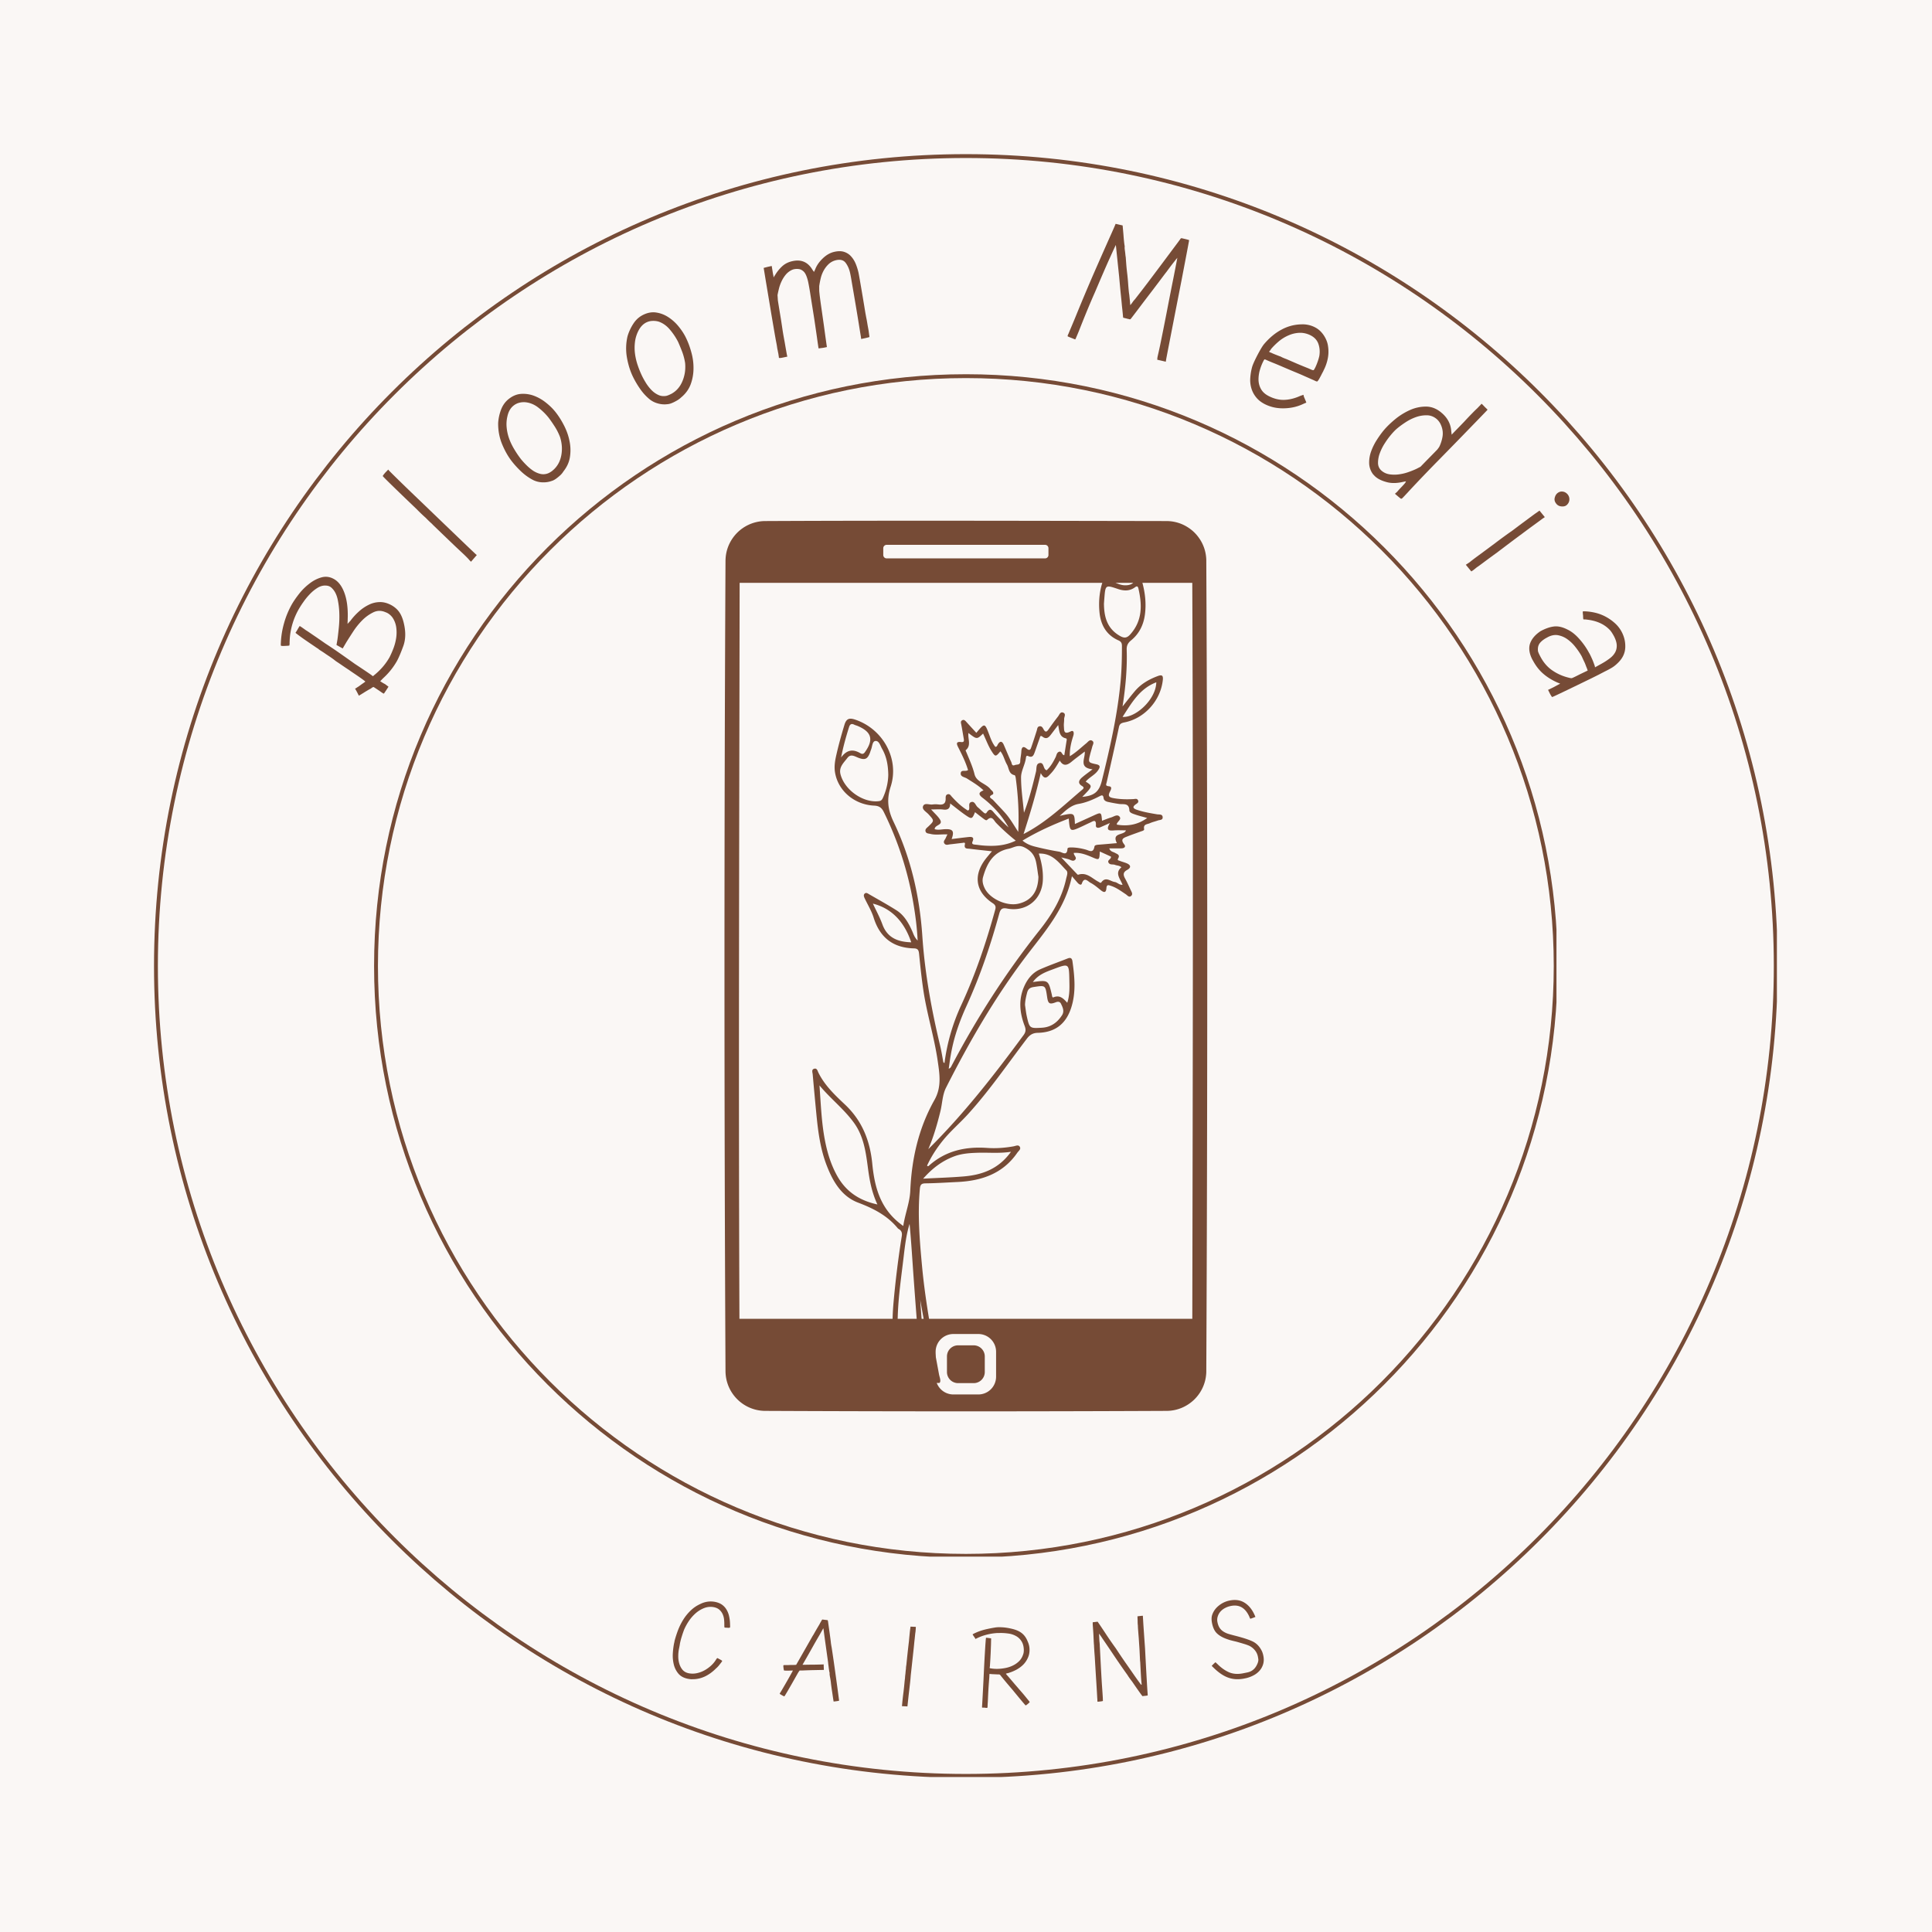
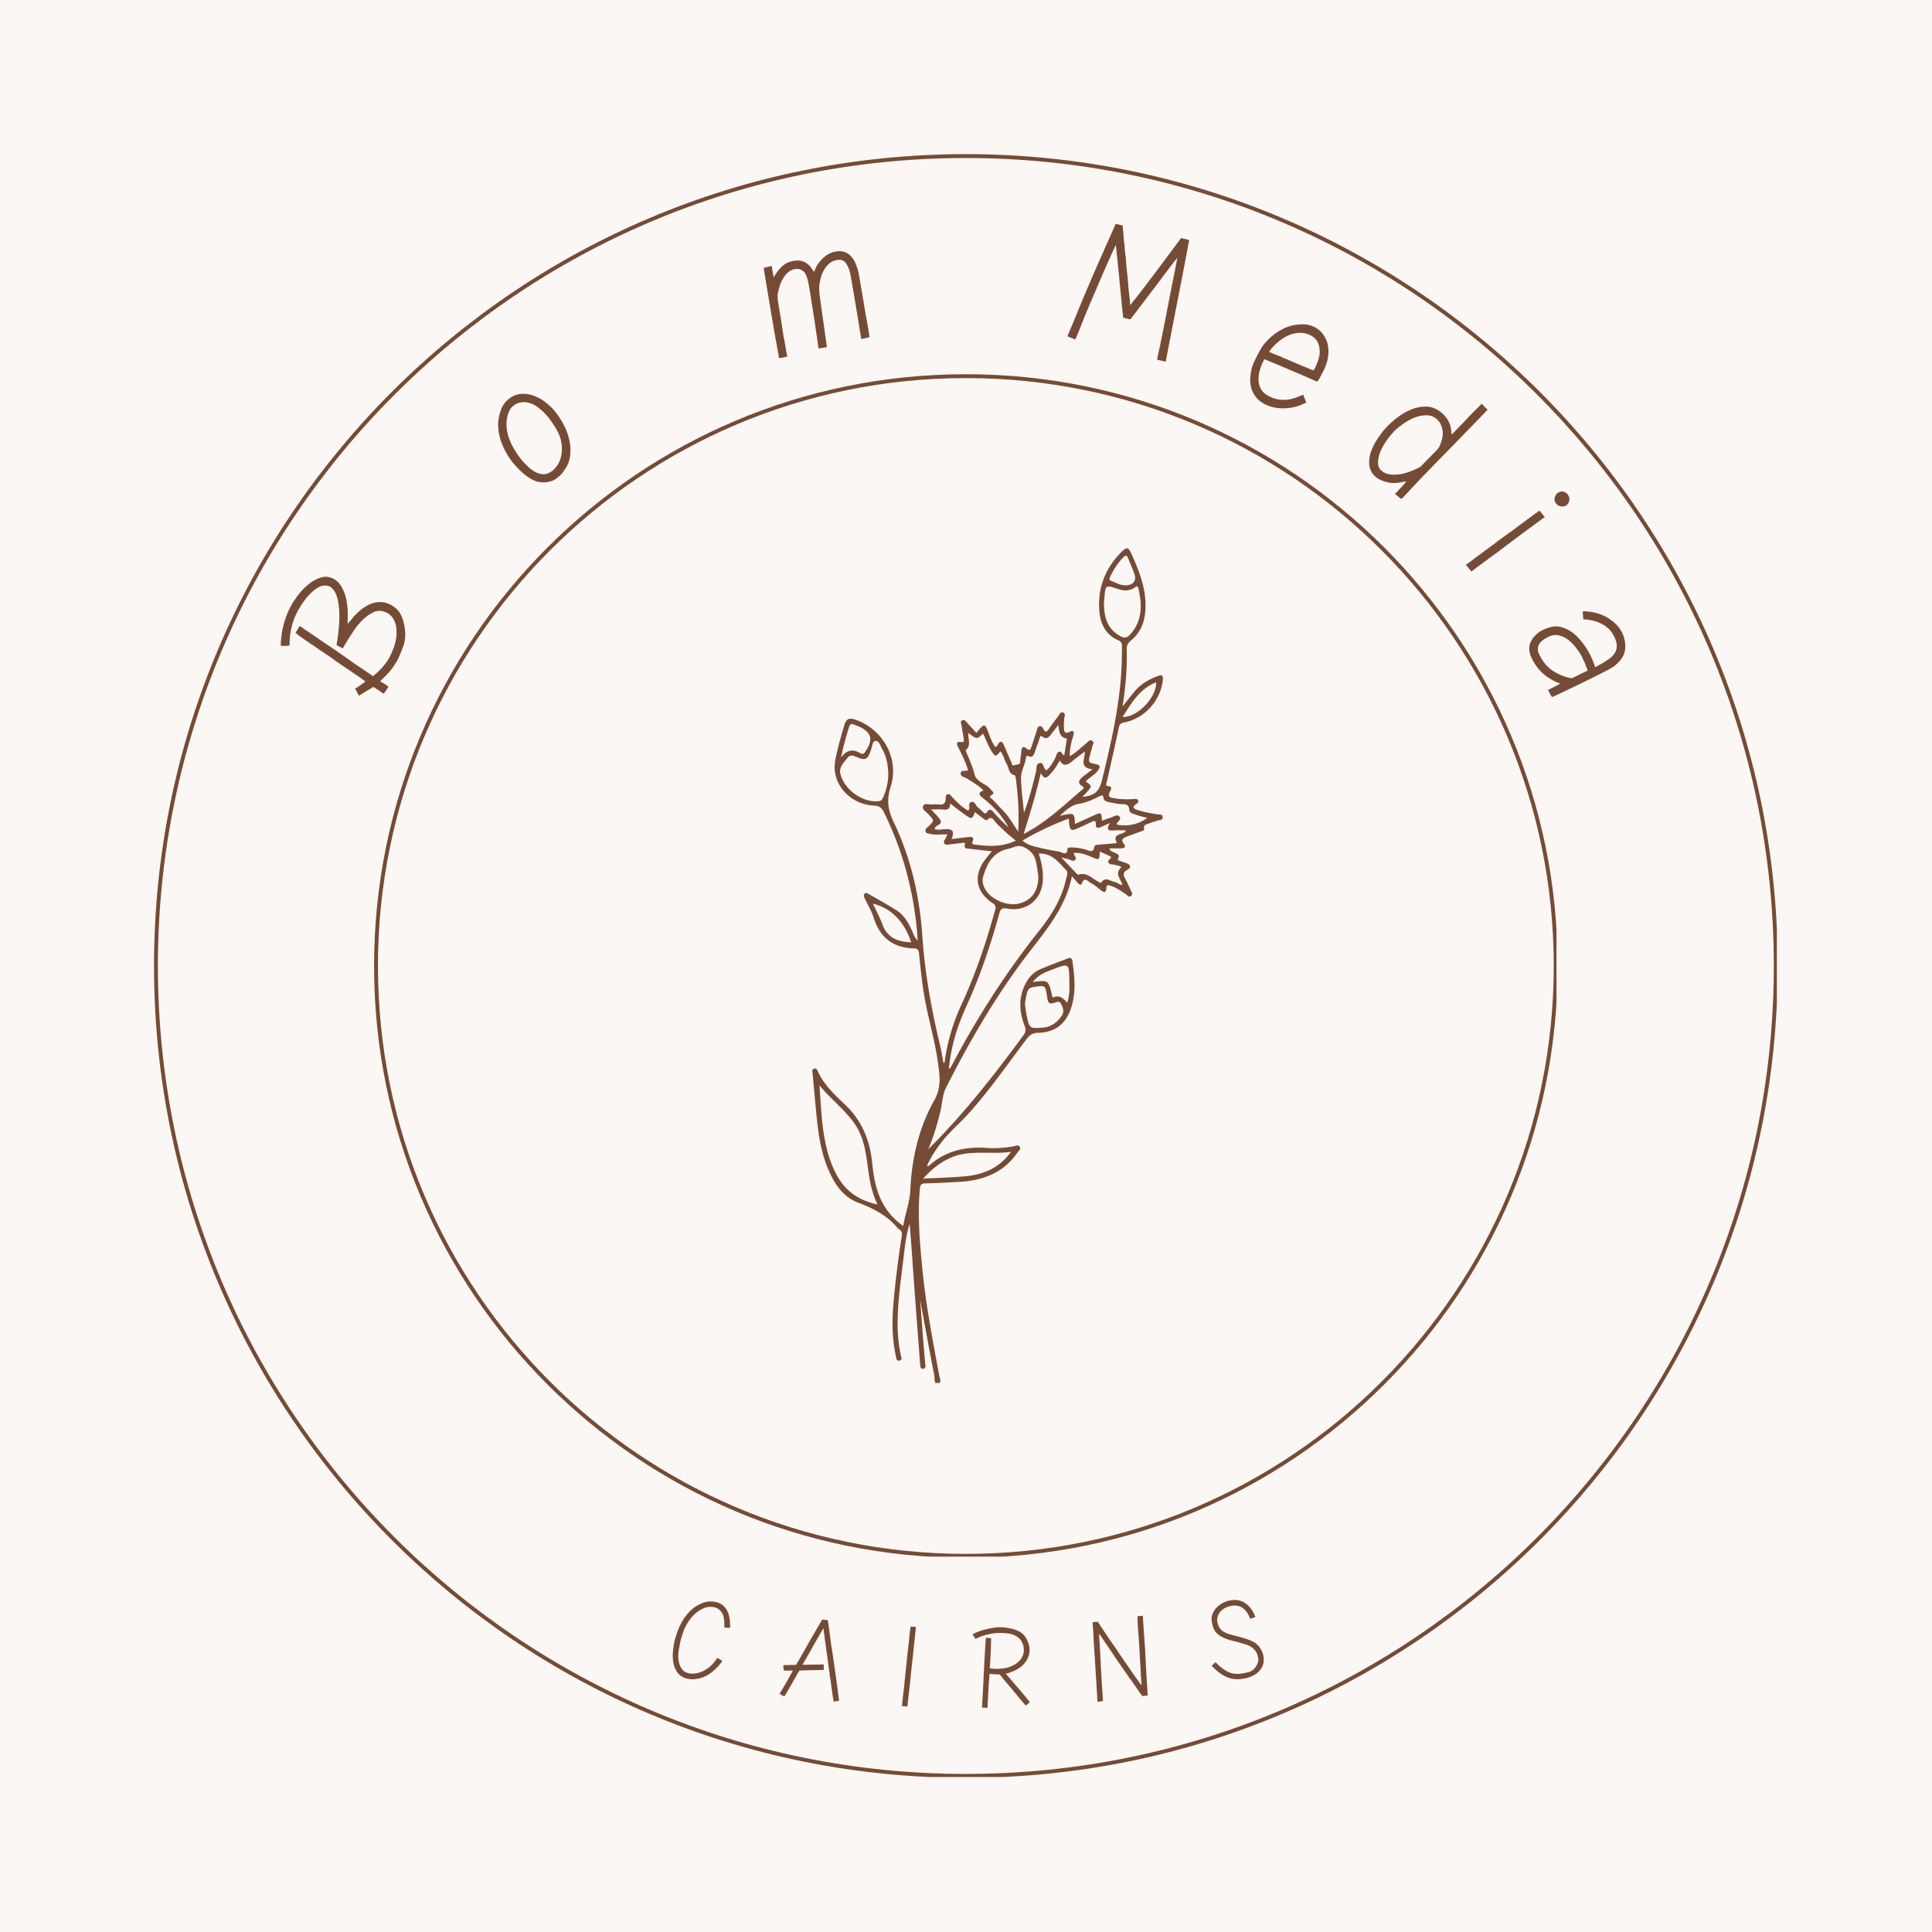
<svg xmlns="http://www.w3.org/2000/svg" data-bbox="-37.5 -37.5 450 450" height="500" viewBox="0 0 375 375" width="500" data-type="ugc">
  <g>
    <defs>
      <clipPath id="8590cd0b-3a27-4837-b520-983dc1f8e121">
        <path d="M29.895 29.918h315v315h-315Zm0 0" />
      </clipPath>
      <clipPath id="bb0660ae-8587-453b-aebc-097ef0d78381">
        <path d="M187.473 29.918c-87.028 0-157.578 70.55-157.578 157.578 0 87.027 70.55 157.574 157.578 157.574 87.023 0 157.574-70.547 157.574-157.574S274.497 29.918 187.473 29.918m0 0" />
      </clipPath>
      <clipPath id="d387b8c4-03fd-4927-adc4-a63164d9c07b">
        <path d="M72.61 72.637h229.5v229.5H72.61Zm0 0" />
      </clipPath>
      <clipPath id="44f2ea71-6975-4622-a2ac-cabee1e84529">
        <path d="M187.473 72.637c-63.438 0-114.864 51.422-114.864 114.86 0 63.437 51.426 114.862 114.864 114.862 63.437 0 114.859-51.425 114.859-114.863 0-63.437-51.422-114.86-114.86-114.86m0 0" />
      </clipPath>
      <clipPath id="34b11ad2-fc8f-44ac-bf7e-f0e659eaa63d">
        <path d="M157.664 106.426h68.059v162h-68.059Zm0 0" />
      </clipPath>
      <clipPath id="f7ec2c83-517f-4869-90bc-54c778a8223a">
-         <path d="M140.555 101.012h93.75V274h-93.75Zm0 0" />
-       </clipPath>
+         </clipPath>
    </defs>
    <path fill="#ffffff" d="M412.5-37.5v450h-450v-450z" />
    <path fill="#faf7f5" d="M412.5-37.5v450h-450v-450z" />
    <g clip-path="url(#8590cd0b-3a27-4837-b520-983dc1f8e121)">
      <g clip-path="url(#bb0660ae-8587-453b-aebc-097ef0d78381)">
        <path stroke-width="1.5" stroke="#764b36" d="M187.473 29.918c-87.027 0-157.578 70.551-157.578 157.578 0 87.028 70.55 157.575 157.578 157.575 87.023 0 157.574-70.547 157.574-157.575S274.497 29.918 187.473 29.918Zm0 0" fill="none" />
      </g>
    </g>
    <g clip-path="url(#d387b8c4-03fd-4927-adc4-a63164d9c07b)">
      <g clip-path="url(#44f2ea71-6975-4622-a2ac-cabee1e84529)">
        <path stroke-width="1.5" stroke="#764b36" d="M187.472 72.636c-63.437 0-114.863 51.422-114.863 114.86 0 63.437 51.426 114.863 114.863 114.863 63.438 0 114.86-51.426 114.86-114.863 0-63.438-51.422-114.86-114.86-114.86Zm0 0" fill="none" />
      </g>
    </g>
    <g clip-path="url(#34b11ad2-fc8f-44ac-bf7e-f0e659eaa63d)">
      <path d="M215.113 155.664c.696.149 1.395.281 2.098.383.851.125 1.941-.262 2 1.254.02.48.726.652 1.191.816.73.254 1.485.43 2.266.649-1.79 1.297-3.734 1.66-5.856 1.297-.003-.012-.062-.098-.039-.16.168-.485.965-.88.52-1.403-.441-.52-1.09.008-1.625.164-.598.176-1.172.426-1.766.645-.14-1.704-.14-1.704-1.718-.98-1.168.534-2.336 1.062-3.543 1.608-.09-2.218-.09-2.218-2.953-1.578 1.171-1.043 2.144-2.058 3.699-2.328 1.394-.242 2.726-.808 3.996-1.46.441-.227.742-.36.824.34.055.472.484.667.906.753m1.676 7.988c-1.152.098-2.25.2-3.351.286-.387.03-.954.046-1.004.37-.227 1.407-1.055.758-1.735.583-.894-.235-1.797-.399-2.722-.403-.297 0-.762-.008-.778.262-.086 1.508-1.039.648-1.586.563a58 58 0 0 1-4.668-.973c-.832-.207-1.664-.504-2.476-1.18 2.914-1.758 5.89-3.09 8.976-4.277.223 2.605.223 2.605 2.61 1.508.496-.23.98-.477 1.476-.696.567-.242 1.274-.855 1.18.532-.031.484.457.52.86.347.527-.226 1.05-.465 1.87-.828-.82 1.36-.265 1.524.72 1.441.784-.066 1.577-.015 2.378-.015-.289 1.023-2.836.351-1.75 2.48m-1.156 2.61c.105.527-.77.648-.461 1.187.277.485.84.254 1.254.422.383.156.836.098 1.242.461-1.344 1.148-.238 2.207.219 3.402-.637.063-1.004-.46-1.5-.535-.875-.129-1.778-1.14-2.633.086-.121.18-.367-.043-.547-.137-1.242-.644-2.27-1.921-3.941-1.363-.082.028-.258-.18-.371-.297-.918-.968-1.836-1.933-2.907-3.066.606.152 1.004.242 1.399.351.43.122.894.516 1.289.114.441-.45-.262-.797-.258-1.332 1.219-.106 2.328.304 3.414.765 1.566.672 1.555.696 1.64-1.043.739.336 1.45.66 2.16.985m-8.684 4.261c-.816 3.829-2.82 7.079-5.203 10.075-6.574 8.265-12.223 17.117-17.137 26.453-.074.144-.175.273-.46.387.12-.82.218-1.641.359-2.454a38 38 0 0 1 .504-2.46c.62-2.532 1.535-4.962 2.613-7.325 2.629-5.77 4.656-11.754 6.328-17.86.246-.898.567-1.175 1.527-.991 3.73.707 6.77-1.743 6.938-5.52.078-1.734-.223-3.422-.793-5.148 2.637-.118 3.895 1.765 5.355 3.265.38.395.083 1.051-.03 1.578m-15.808 1.91c-.344-.69-.543-1.445-.332-2.19.742-2.645 1.972-4.903 4.964-5.5.989-.2 1.793-.9 3.059-.263 1.39.696 2.031 1.618 2.297 2.985.18.902.285 1.816.426 2.722-.07 2.86-1.344 4.618-3.852 5.215-2.305.551-5.55-.914-6.562-2.968m-.286-8.316c-.542-.039-1.082-.129-1.625-.18-.39-.039-.664-.125-.453-.617.38-.886-.203-.914-.812-.851-1.04.11-2.074.246-3.254.39.566-1.558.234-1.988-1.328-1.914-.656.032-1.313.203-1.965-.007.008-.864 1.687-.75 1.047-1.836-.387-.657-1.012-1.176-1.735-1.989.961 0 1.665-.07 2.344.02.89.117 1.36-.184 1.352-1.184 1.054.801 1.984 1.574 2.976 2.258 1.211.836 1.297.785 1.848-.566.531.414 1.047.82 1.57 1.214.235.168.582.48.778.293.992-.945 1.293.114 1.75.575a42 42 0 0 0 3.812 3.445c-2.144 1.027-4.207 1.102-6.305.95m4.223-6.355c-.754-.84-1.55-1.649-2.312-2.48-.282-.31-1.149-.567-.114-1.067.223-.106.168-.45-.035-.66-.113-.125-.254-.227-.355-.36-.883-1.144-2.719-1.36-3.106-2.918-.363-1.476-.992-2.824-1.558-4.21-.063-.153-.203-.419-.16-.45 1.164-.937.367-2.215.542-3.344 1.633 1.262 1.633 1.262 2.836.11.563 1.16.98 2.367 1.664 3.437.704 1.094.793 1.106 1.7.004.617.766.789 1.735 1.257 2.543.43.738.325 1.863 1.5 2.094.106.023.192.36.22.555.448 3.355.671 6.718.484 10.449-.934-1.442-1.625-2.664-2.563-3.703m4.067-10.746c.02-.211.136-.407.421-.27.891.43 1.09-.234 1.309-.84.313-.867.605-1.738.922-2.605.086-.238.098-.668.555-.313.828.64 1.289.051 1.738-.543.394-.52.789-1.035 1.305-1.715.238 1.192.203 2.293 1.484 2.579.254.058.168.34.133.539-.14.906-.285 1.812-.43 2.734-.504-.004-.45-.894-1.047-.652-.445.175-.457.672-.637 1.035-.464.937-.972 1.84-1.75 2.55-.113-.066-.191-.097-.25-.152-.418-.406-.32-1.453-1.156-1.242-.699.176-.512 1.07-.652 1.645-.649 2.68-1.313 5.355-2.336 7.984-.211-2.285-.563-4.57-.566-6.86 0-1.296.82-2.527.957-3.874m8.851.832c.797-.66 1.64-1.266 2.555-1.973.129 1.352-1.258 3.133 1.515 3.445-.832.637-1.464 1.082-2.05 1.586-.575.5-.887 1.094-.043 1.621.394.243.488.414.113.73-3.57 3.005-6.914 6.31-11.414 8.63 1.285-4.004 2.41-7.742 3.344-11.836.785 1.523 1.351.707 1.93.105.702-.73 1.21-1.601 1.757-2.531.68 1.176 1.453.914 2.293.223m-9.039 47.222c.016-.816.2-1.593.398-2.367.172-.656.473-1 1.258-1.121 2.309-.348 2.297-.41 2.64 1.973.185 1.27.481 1.453 1.696.976.434-.168.79-.101.973.27.351.707.719 1.465.215 2.254-.91 1.414-2.149 2.32-3.895 2.425-2.363.141-2.414.125-2.933-2.18-.164-.734-.239-1.488-.352-2.23m5.516-6.965c3.02-1.132 3.027-1.136 3.09 2.176.027 1.414.09 2.836-.407 4.356-.738-.832-1.465-1.57-2.668-1.059-.273.117-.281-.324-.336-.547-.668-2.816-.675-2.824-3.672-2.418 1.079-1.48 2.551-1.968 3.993-2.508m-19.301 36.356c1.512-.57 3.105-.668 4.691-.715 2.04-.059 4.082.16 6.371-.187-2.414 3.363-5.62 4.484-9.191 4.785-2.5.21-5.008.281-7.86.433 1.817-2.058 3.712-3.453 5.989-4.316m-22.668 3.785c-1.219-2.176-1.93-4.527-2.395-6.965-.668-3.492-.785-7.035-1.047-10.605 2.114 2.558 4.758 4.582 6.7 7.27 1.898 2.624 2.3 5.706 2.707 8.777.308 2.37.734 4.703 1.836 7.058-3.516-.754-6.11-2.508-7.801-5.535m8.766-48.836c-.493-1.355-1.196-2.633-1.84-4.02 3.586.91 6.078 3.454 7.441 7.512-2.562-.082-4.633-.828-5.601-3.492m.14-24.637c-.16.352-.297.657-.765.72-3.028.417-6.684-2.106-7.497-5.177-.375-1.418.618-2.257 1.329-3.199.656-.87 1.425-.3 2.152-.027 1.246.48 1.75.262 2.223-.965.074-.195.125-.402.207-.594.257-.605.242-1.633.847-1.707.719-.086.961.914 1.297 1.5.832 1.446 1.176 3.035 1.211 5.051-.016 1.297-.316 2.887-1.004 4.398m-6.605-13.66c.187-.582.5-.715 1.027-.441.184.094.395.137.59.215 2.789 1.172 3.203 2.675 1.437 5.133-.265.37-.554.359-.859.18-1.336-.778-2.55-.782-3.746.823.45-2.246.976-4.082 1.55-5.91m52.574-17.68c-2.606-1.488-3.074-3.898-3.102-6.261.04-.555.059-.805.078-1.055.211-2.613.211-2.61 2.672-1.785 1.075.363 2.13.422 3.133-.242.285-.188.645-.563.809.144.734 3.188.789 6.239-1.574 8.887-.625.707-1.145.809-2.016.313m-1.863-11.55c.648-1.363 1.453-2.613 2.52-3.703.484-.496.714-.39.944.199.375.969.82 1.91 1.168 2.887.524 1.476-.171 2.359-1.78 2.336-.997-.012-1.837-.524-2.72-.875-.445-.176-.277-.536-.132-.844m8.922 20.547c-.063 3.351-4.043 6.925-6.547 6.718 1.75-2.687 3.297-5.48 6.547-6.718m-7.258 8.715c.144-.672.484-.813 1.093-.934 3.915-.777 7.004-4.254 7.43-8.215.102-.941-.203-1.066-1.008-.766-1.675.63-3.195 1.493-4.37 2.864-.782.914-1.509 1.87-2.438 3.027.597-3.84.922-7.422.804-11.027-.023-.801.235-1.297.848-1.797 1.563-1.274 2.414-2.98 2.684-4.973.574-4.312-.942-8.172-2.68-11.969-.543-1.183-.871-1.21-1.832-.25-3.266 3.243-4.738 7.18-4.297 11.75.23 2.422 1.328 4.415 3.695 5.446.508.226.66.539.66 1.062.004 2.27-.046 4.535-.25 6.793-.597 6.578-2.07 12.989-3.648 19.383-.527 2.137-1.48 2.93-3.8 3.129 2.042-2.082 2.042-2.082.663-2.961.703-.848 1.782-1.273 2.403-2.191.36-.532.558-.985-.332-1.172-1.594-.34-1.598-.352-1.207-1.926.12-.488.285-.965.402-1.453.09-.387.453-.856.035-1.16-.496-.364-.832.172-1.168.449-1.023.836-1.972 1.77-3.215 2.527-.035-1.488.282-2.742.68-3.98.148-.461.133-1.172-.52-.836-1.39.715-1.253-.235-1.312-1.016-.035-.457.063-.918.05-1.375-.01-.426.415-.992-.163-1.246s-.75.383-1.012.723a50 50 0 0 0-1.79 2.433c-.347.504-.628.809-1.034.059-.153-.285-.332-.625-.742-.578-.493.058-.47.512-.582.86-.332 1.038-.66 2.077-1.02 3.105-.148.433-.273.922-.926.375-.73-.61-1.008-.22-1.043.593-.027.625-.195 1.247-.207 1.868-.011.789-.633.562-1.039.73-.633.258-.586-.324-.71-.594-.509-1.101-.962-2.23-1.45-3.343-.316-.711-.695-.797-1.144-.09-.122.187-.149.484-.497.492-.554-.695-.867-1.516-1.171-2.336-.887-2.336-.875-2.34-2.512-.387-.653-.715-1.305-1.422-1.95-2.133-.234-.261-.48-.52-.847-.273-.3.195-.188.496-.129.793.176.906.32 1.816.477 2.727.07.41.113.75-.52.675-1.098-.132-.828.473-.527 1.067.722 1.418 1.425 2.844 1.883 4.363-.434.379-1.305-.14-1.415.574-.113.754.754.781 1.208 1.074 1.09.7 2.214 1.34 3.214 2.301-1.082.418-.933.867-.175 1.45 2.054 1.574 3.765 3.46 5.03 5.738-.94-.832-1.804-1.739-2.652-2.656-.476-.516-.886-1.31-1.593-.227-.207.32-.446.117-.63-.04-.382-.327-.734-.687-1.12-1.007-.422-.355-.57-1.238-1.285-.976-.602.218-.204.98-.395 1.468-.02.059-.11.094-.21.172-1.188-.71-2.185-1.66-3.118-2.683-.219-.243-.39-.598-.805-.48-.43.12-.402.546-.398.839.023 1.039-.543 1.242-1.418 1.137a4.6 4.6 0 0 0-1.133.004c-.629.085-1.535-.38-1.824.308-.278.672.597 1.098 1.031 1.574 1.156 1.274 1.172 1.262-.016 2.391-.273.262-.644.484-.55.918.105.469.586.43.925.516 1.047.27 2.133.046 3.329.101-.153.324-.247.504-.32.688-.153.363-.595.699-.227 1.129.293.335.71.148 1.074.109.793-.082 1.582-.191 2.375-.274.207-.023.598-.171.492.27-.226.95.484.809.973.871 1.379.18 2.761.316 4.273.484-.492.594-.875 1.032-1.23 1.493-2.446 3.183-1.961 6.382 1.39 8.586.75.492.563.953.39 1.57-1.722 6.226-3.788 12.332-6.507 18.207a38.4 38.4 0 0 0-3.254 11.258c-.152-.117-.207-.137-.215-.168-.199-1.028-.355-2.063-.597-3.078-1.696-7.067-3-14.18-3.489-21.45-.52-7.671-2.218-15.117-5.55-22.07-1.133-2.355-1.418-4.328-.59-6.902 1.742-5.418-1.528-11.18-6.844-12.985-1.129-.382-1.746-.28-2.133.993-.617 2.046-1.191 4.101-1.648 6.187-.211.98-.348 1.98-.188 3 .559 3.559 3.7 6.309 7.598 6.496.98.047 1.46.39 1.879 1.246a64.3 64.3 0 0 1 5.746 17.758c.387 2.29.695 4.598.824 7.184-.656-.649-.804-1.262-1.05-1.817-.712-1.59-1.56-3.105-3.07-4.058-1.735-1.098-3.54-2.09-5.317-3.118-.246-.144-.532-.367-.809-.148-.32.254-.191.61-.047.922.59 1.254 1.336 2.453 1.746 3.762 1.211 3.894 3.793 5.882 7.844 5.98.793.02.914.414.984 1.098.243 2.422.493 4.844.86 7.246.699 4.558 2.105 8.98 2.758 13.547.367 2.55.78 5.02-.645 7.547-3.059 5.425-4.414 11.367-4.684 17.578-.097 2.297-1.003 4.453-1.363 6.867-.914-.66-1.594-1.262-2.219-1.941-2.644-2.883-3.433-6.47-3.8-10.184-.442-4.461-1.98-8.336-5.325-11.477-1.945-1.828-3.91-3.699-5.128-6.164-.172-.351-.27-.925-.829-.754-.558.168-.312.707-.277 1.09a872 872 0 0 0 .719 7.77c.328 3.387.773 6.758 2.015 9.953 1.2 3.098 2.895 5.973 6.094 7.18 2.98 1.129 5.649 2.496 7.684 4.968.05.063.129.11.199.153.543.312.676.754.578 1.375a187 187 0 0 0-1.597 12.86c-.313 3.48-.313 6.956.445 10.394.082.363.078 1 .644.918.735-.11.383-.73.301-1.122-.543-2.52-.66-5.058-.57-7.632.129-3.825.695-7.602 1.14-11.391.254-2.152.504-4.316 1.153-6.41.328 3.516.535 7.023.789 10.527.402 5.567.84 11.13 1.258 16.696.03.418.015.96.601.898.625-.066.395-.648.371-1.023-.093-1.38-.238-2.758-.347-4.137-.211-2.746-.41-5.488-.614-8.235.88 4.918 1.793 9.817 2.739 14.707.113.586-.141 1.707.707 1.57.808-.128.328-1.155.215-1.753-1.278-6.93-2.622-13.844-3.286-20.867-.472-5.059-.906-10.118-.437-15.203.078-.817.328-1.036 1.125-1.043 2.055-.028 4.11-.164 6.16-.262 4.695-.219 8.82-1.606 11.629-5.684.246-.36.789-.695.457-1.187-.27-.399-.773-.13-1.172-.055-1.703.305-3.414.434-5.14.313-4.176-.293-8.012.53-11.239 3.39-.105.094-.234.27-.426.043.809-1.75 1.848-3.36 3.063-4.863 1.484-1.836 3.285-3.36 4.867-5.102 4.184-4.605 7.695-9.742 11.453-14.683.555-.735 1.16-1.106 2.098-1.125 3.336-.07 5.48-1.7 6.504-4.895.949-2.96.66-5.969.238-8.972-.082-.602-.348-.801-.937-.567-1.793.711-3.618 1.344-5.375 2.125-1.387.617-2.332 1.742-2.977 3.125-1.219 2.61-.988 5.227 0 7.82.266.696.262 1.172-.203 1.805-5.758 7.828-11.738 15.473-18.492 22.137.953-2.18 1.726-4.77 2.363-7.406.367-1.504.371-3.121 1.074-4.512 4.477-8.844 9.426-17.41 15.406-25.34 3.63-4.805 7.739-9.312 9.036-15.723.476.551.789.926 1.113 1.29.234.265.676.554.808.148.477-1.414 1.18-.426 1.684-.164.7.363 1.316.894 1.934 1.394.593.489 1.082.664 1.152-.336.059-.793.43-.605.914-.449 1.059.348 1.926 1.012 2.836 1.61.324.21.645.718 1.07.316.371-.344.051-.785-.12-1.156-.337-.723-.657-1.457-1.044-2.153-.398-.714-.496-1.25.38-1.722.812-.438.718-.957-.13-1.301-.426-.172-.879-.285-1.304-.453-.192-.078-.547-.074-.313-.48.402-.7-.203-.84-.633-1.083-.36-.207-.875-.214-1.097-.863.863 0 1.617.016 2.37-.004.512-.012.915-.285.524-.777-.867-1.094.016-1.293.73-1.582.817-.324 1.649-.606 2.473-.91.27-.098.727-.18.668-.473-.199-.984.617-.91 1.106-1.137.488-.226 1.03-.336 1.543-.523.363-.137.968-.043.949-.621-.024-.668-.672-.512-1.082-.582-1.324-.227-2.645-.442-3.922-.88-.723-.245-.941-.55-.215-1.066.27-.191.625-.363.434-.78-.188-.4-.578-.25-.895-.231-1.3.07-2.59.047-3.887-.188-.843-.152-1.093-.422-.687-1.215.195-.382.55-1.011-.18-1.086-.754-.078-.523-.363-.43-.789.81-3.554 1.614-7.11 2.372-10.675" fill="#764b36" />
    </g>
    <g clip-path="url(#f7ec2c83-517f-4869-90bc-54c778a8223a)">
-       <path fill-rule="evenodd" d="M226.422 101.137q.271.001.543.02.511.035 1.015.14c.426.09.848.215 1.258.375a7.7 7.7 0 0 1 1.254.637q.615.383 1.149.87.599.552 1.07 1.22a7.6 7.6 0 0 1 1.238 2.757q.117.524.164 1.059.029.305.028.617.369 78.662 0 157.324.001.308-.028.617-.047.536-.164 1.059a7.7 7.7 0 0 1-1.156 2.645c-.29.421-.621.816-.984 1.171a7.9 7.9 0 0 1-2.375 1.586 7.7 7.7 0 0 1-2.989.618q-38.965.18-77.925 0-.312-.002-.622-.028a7.7 7.7 0 0 1-3.777-1.375 7.7 7.7 0 0 1-1.16-1 7.6 7.6 0 0 1-.918-1.168 7.5 7.5 0 0 1-.64-1.226q-.252-.617-.4-1.27a8 8 0 0 1-.183-1.629 15530 15530 0 0 1 0-157.324q.006-.271.024-.543a7.8 7.8 0 0 1 .586-2.422 7.9 7.9 0 0 1 1.629-2.43 7.75 7.75 0 0 1 4.89-2.277q.284-.023.57-.023c25.965-.125 51.934-.043 77.903 0M189.895 258.93h-4.844a3.446 3.446 0 0 0-3.446 3.445v4.844a3.446 3.446 0 0 0 3.446 3.445h4.844a3.446 3.446 0 0 0 3.445-3.445v-4.844a3.446 3.446 0 0 0-3.445-3.445m-.907 2.199c1.188 0 2.157.965 2.157 2.152v3.031a2.157 2.157 0 0 1-2.157 2.153h-3.027a2.155 2.155 0 0 1-2.156-2.152v-3.032c0-1.187.965-2.152 2.156-2.152Zm42.43-148.004h-87.855c-.07 47.617-.231 95.23-.04 142.852h87.903c.09-47.618.199-95.23-.004-142.852Zm-28.574-7.375h-30.742a.66.66 0 0 0-.66.66v1.317c0 .363.296.656.66.656h30.742c.367 0 .66-.293.66-.656v-1.317a.66.66 0 0 0-.66-.66m0 0" fill="#764b36" />
+       <path fill-rule="evenodd" d="M226.422 101.137q.271.001.543.02.511.035 1.015.14c.426.09.848.215 1.258.375a7.7 7.7 0 0 1 1.254.637q.615.383 1.149.87.599.552 1.07 1.22a7.6 7.6 0 0 1 1.238 2.757q.117.524.164 1.059.029.305.028.617.369 78.662 0 157.324.001.308-.028.617-.047.536-.164 1.059a7.7 7.7 0 0 1-1.156 2.645c-.29.421-.621.816-.984 1.171a7.9 7.9 0 0 1-2.375 1.586 7.7 7.7 0 0 1-2.989.618q-38.965.18-77.925 0-.312-.002-.622-.028a7.7 7.7 0 0 1-3.777-1.375 7.7 7.7 0 0 1-1.16-1 7.6 7.6 0 0 1-.918-1.168 7.5 7.5 0 0 1-.64-1.226a8 8 0 0 1-.183-1.629 15530 15530 0 0 1 0-157.324q.006-.271.024-.543a7.8 7.8 0 0 1 .586-2.422 7.9 7.9 0 0 1 1.629-2.43 7.75 7.75 0 0 1 4.89-2.277q.284-.023.57-.023c25.965-.125 51.934-.043 77.903 0M189.895 258.93h-4.844a3.446 3.446 0 0 0-3.446 3.445v4.844a3.446 3.446 0 0 0 3.446 3.445h4.844a3.446 3.446 0 0 0 3.445-3.445v-4.844a3.446 3.446 0 0 0-3.445-3.445m-.907 2.199c1.188 0 2.157.965 2.157 2.152v3.031a2.157 2.157 0 0 1-2.157 2.153h-3.027a2.155 2.155 0 0 1-2.156-2.152v-3.032c0-1.187.965-2.152 2.156-2.152Zm42.43-148.004h-87.855c-.07 47.617-.231 95.23-.04 142.852h87.903c.09-47.618.199-95.23-.004-142.852Zm-28.574-7.375h-30.742a.66.66 0 0 0-.66.66v1.317c0 .363.296.656.66.656h30.742c.367 0 .66-.293.66-.656v-1.317a.66.66 0 0 0-.66-.66m0 0" fill="#764b36" />
    </g>
    <path d="M56.61 117.365q.533-.937 1.422-2.078a11.2 11.2 0 0 1 2.016-2q1.112-.873 2.36-1.219 1.237-.34 2.421.328 1.285.72 2 2.625.72 1.91.672 4.735-.014.375-.016.656c-.007.18-.015.32-.015.422l-.016.265s.196-.207.578-.625a12 12 0 0 1 1.61-1.765 8.2 8.2 0 0 1 1.922-1.313 4.9 4.9 0 0 1 2.14-.531q1.124-.031 2.313.625.95.55 1.484 1.328.545.783.844 2 .654 2.596-.063 4.578-.376 1.034-.687 1.75-.3.705-.547 1.156a13.4 13.4 0 0 1-2.672 3.329l-.578.593.313.203q.247.16.453.266.217.111.359.234l.484.36-.421.656-.454.672q-.035.035-.187-.047a6 6 0 0 1-.313-.203q-.175-.122-.421-.297l-.704-.469a6 6 0 0 1-.328-.218.23.23 0 0 0-.203 0c-.07.03-.219.132-.437.296a7 7 0 0 0-.672.375q-.359.206-.688.422l-.922.563-.359-.703q-.356-.655-.39-.672.018-.03.171-.063.175-.139.438-.297.251-.168.61-.437.75-.516.78-.563-.044-.152-2.89-2.062a6 6 0 0 0-.547-.375 66 66 0 0 1-.906-.61q-.563-.387-.938-.64a8 8 0 0 1-.61-.422q-.42-.357-1.687-1.187-.621-.435-1.031-.688c-.27-.164-.445-.297-.531-.39q-.124-.06-.828-.547-.718-.48-1.516-1.032a41 41 0 0 1-1.422-1.015q-.622-.468-.64-.5l.046-.094q.035-.047.157-.234.127-.2.265-.454a7 7 0 0 1 .344-.546l.047.03q.19.094 1.094.75.439.27 1.406.938.97.657 2.422 1.672 1.471.957 2.89 1.953 1.409.986 2.829 2 2.813 1.862 3.218 2.172l.313.235.172-.157a13 13 0 0 0 1.687-1.61q.796-.918 1.36-1.921.433-.856.796-1.828a9.8 9.8 0 0 0 .5-1.984 7.2 7.2 0 0 0 0-2 4.5 4.5 0 0 0-.703-1.86 3.1 3.1 0 0 0-.922-.86 2.7 2.7 0 0 0-.484-.218q-1.19-.515-2.328.031a7.9 7.9 0 0 0-2.156 1.547 13.5 13.5 0 0 0-1.782 2.219q-.795 1.219-1.28 2l-.735 1.25-1.203-.672.187-1.078q.127-.92.266-2.297a21 21 0 0 0 .094-2.812 15 15 0 0 0-.329-2.704q-.294-1.294-1-2.03a2 2 0 0 0-.453-.391 1.76 1.76 0 0 0-.843-.22q-.78-.058-1.579.423a7.5 7.5 0 0 0-1.5 1.218 12 12 0 0 0-1.28 1.563 17 17 0 0 0-.923 1.437 13.45 13.45 0 0 0-1.734 6.141l-.016.031.032.016-.047.078.047.031-.032.047.016.016-.031.062.03.016-.03.078.047.016-.032.047.032.015-.047.078.015.016-.031.062.047.032-.047.062.031.016-.031.062.016.016-.016.031q-.012.035-.234.063-.219.018-.5.03a9 9 0 0 1-.563.017q-.281-.012-.328-.047-.013.033-.031-.063-.03-.14 0-.562.08-1.859.625-3.782a16.6 16.6 0 0 1 1.468-3.562m0 0" fill="#764b36" />
-     <path d="M74.296 92.407c0-.07.164-.297.484-.672l.579-.594.14.188q.346.362 1.907 1.89 1.563 1.535 4.374 4.22c3.344 3.218 5.899 5.671 7.657 7.359q2.638 2.531 2.937 2.797l.172.14-1.125 1.297-.312-.312q-.251-.329-1.188-1.22-1.078-.995-2.531-2.39a883 883 0 0 1-3.36-3.234 4 4 0 0 0-.468-.453 23 23 0 0 1-.922-.907 32 32 0 0 1-1.734-1.656q-6.48-6.2-6.61-6.453m0 0" fill="#764b36" />
    <path d="M98.754 77.435q1.17-.92 2.437-.984a6 6 0 0 1 2.469.375 8.5 8.5 0 0 1 2.312 1.328q1.092.862 1.844 1.813.919 1.157 1.656 2.609.748 1.44 1.063 3a8.6 8.6 0 0 1 .094 3.094q-.223 1.516-1.266 2.828a3.6 3.6 0 0 1-.531.672q-.317.298-.656.562-.611.486-1.063.61-.862.316-1.812.28a4.4 4.4 0 0 1-1.766-.421q-1.2-.608-2.25-1.563a18 18 0 0 1-1.875-2.015q-1.124-1.418-1.938-3.375-.81-1.95-.78-4.14a9 9 0 0 1 .562-2.595c.324-.851.824-1.547 1.5-2.078m.921 1.297q-.889.705-1.187 2.078a6.5 6.5 0 0 0-.14 2.219q.112 1.112.5 2.172.39 1.05 1 2.047a18 18 0 0 0 1.25 1.843q.439.55 1.078 1.188.626.626 1.312 1.094.702.455 1.469.625a2.5 2.5 0 0 0 1.531-.172q.358-.17.688-.422l.062-.047.016-.031.125-.094c.82-.726 1.343-1.672 1.562-2.828q.34-1.747-.234-3.562a11 11 0 0 0-1.172-2.266 26 26 0 0 0-1.047-1.5 11.7 11.7 0 0 0-1.969-1.938q-1.17-.92-2.515-1.062a3.5 3.5 0 0 0-1.204.094q-.621.158-1.124.562m0 0" fill="#764b36" />
-     <path d="M124.826 61.116q1.325-.654 2.563-.453c.832.125 1.613.43 2.343.906a8.6 8.6 0 0 1 1.985 1.797q.873 1.067 1.406 2.156.657 1.33 1.078 2.907.435 1.563.406 3.156a8.9 8.9 0 0 1-.562 3.047q-.551 1.44-1.828 2.5-.315.299-.688.531a9 9 0 0 1-.75.406q-.704.346-1.172.375a4.6 4.6 0 0 1-1.812-.109 4.4 4.4 0 0 1-1.64-.781 9.7 9.7 0 0 1-1.86-2 17.6 17.6 0 0 1-1.422-2.39q-.797-1.625-1.172-3.688a10.3 10.3 0 0 1 .11-4.235 9.2 9.2 0 0 1 1.109-2.39q.736-1.155 1.906-1.735m.625 1.469q-1.015.503-1.625 1.797c-.32.68-.52 1.39-.594 2.14q-.122 1.113.032 2.22.156 1.112.53 2.202.375 1.095.845 2.063c.21.43.468.89.78 1.39q.483.752 1.063 1.344c.395.399.832.703 1.313.922q.714.329 1.547.172.358-.093.734-.281l.094-.047.14-.063c.97-.53 1.68-1.343 2.141-2.437q.703-1.654.531-3.531a11 11 0 0 0-.672-2.454q-.457-1.154-.703-1.687a12.2 12.2 0 0 0-1.53-2.297q-.94-1.154-2.22-1.61a3.7 3.7 0 0 0-1.203-.14q-.628.017-1.203.297m0 0" fill="#764b36" />
    <path d="M153.807 50.688q2.56-.576 3.89 1.672l.297.422.235-.5q.421-1.124 1.468-2.125c.696-.676 1.454-1.102 2.266-1.281.727-.164 1.36-.16 1.89.015.54.18.989.469 1.344.875q.545.597.891 1.422.341.833.547 1.734c.07.344.219 1.168.438 2.47q.34 1.938.906 5.405.059.3.14.75.094.44.203 1.079.094.58.188 1.078.095.486.14.89c.02.125.036.243.047.344.008.094.024.18.047.25q-.001.142.016.219 0 .033-.797.219l-.812.171-.063-.5q-.11-.639-.469-2.89-.364-2.25-1.03-6.14a248 248 0 0 1-.345-2.016c-.093-.563-.18-1-.25-1.313q-.252-1.108-.843-1.906c-.399-.54-1.016-.719-1.86-.531a3.14 3.14 0 0 0-1.406.718 5.1 5.1 0 0 0-.984 1.25 6 6 0 0 0-.594 1.516 17 17 0 0 0-.297 1.547v.687q0 .33.047.688c.02.25.098.883.234 1.89q.217 1.5.61 4.266.574 4.22.609 4.297l-.14.031q-.082.016-.298.063a4 4 0 0 1-.468.078q-.27.034-.469.062-.204.035-.25.016-.019-.045-.219-1.437-.187-1.39-.61-4.22-.437-2.764-.718-4.515a53 53 0 0 0-.422-2.469l-.047-.234q-.362-1.624-.953-2.094-.44-.387-.937-.422a2.7 2.7 0 0 0-.828.032q-.316.064-.625.234a3.5 3.5 0 0 0-1.063.89 6 6 0 0 0-.75 1.204q-.314.655-.5 1.36-.175.703-.297 1.343l.031.437.032.547q.075.533.61 3.766.106.69.265 1.75c.101.71.25 1.558.437 2.547q.405 2.36.469 2.64l.063.25-.813.172q-.798.174-.828.031a3 3 0 0 0-.063-.468 3 3 0 0 0-.078-.469 11 11 0 0 1-.078-.422q-.048-.186-.11-.531-.046-.358-.124-.781-.082-.437-.157-.813-.063-.375-.109-.61-.281-1.621-.734-4.28-.438-2.655-1.063-6.376l-.437-2.671.781-.203.781-.172.156.968q.077.534.141.797c.04.18.055.297.047.36l.016.078q.03-.014.078-.11l.234-.359a7.6 7.6 0 0 1 1.39-1.703c.532-.477 1.18-.8 1.954-.969m0 0" fill="#764b36" />
    <path d="M229.166 46.306q.094-.093.234-.063h.032l.031.016.547.125q.762.188.797.234.013.048-1.422 7.531-2.861 14.641-3.016 15.5l-.094.563-1.656-.39.031-.376q.014-.14.157-.75.141-.61.375-1.703a577 577 0 0 0 1.219-6.094q.749-3.89 1.28-6.53c.352-1.77.626-3.173.813-4.204.02-.07.02-.11 0-.11l-.094.141-.109.11q-.129.174-.61.78-.485.612-1.28 1.704-.111.127-.813 1.063c-.46.617-1.152 1.53-2.078 2.75a459 459 0 0 0-2.672 3.515q-.984 1.299-1.312 1.719c-.086.117-.172.164-.266.14l-.14-.046-.25-.047-.048-.016-.062-.015-.047-.016-.703-.172-.031-.203a70 70 0 0 0-.204-2.016q-.112-1.248-.265-2.672-.141-1.435-.281-3.046c-.43-4.114-.641-6.172-.641-6.172q-.141.234-1.156 2.484c-.68 1.492-1.64 3.71-2.89 6.656-.556 1.25-1.09 2.508-1.61 3.766q-.768 1.877-1.547 3.86-.643 1.558-.672 1.546h-.047a4 4 0 0 1-.297-.11 15 15 0 0 0-.469-.187 18 18 0 0 1-.453-.187q-.222-.095-.234-.14v-.016q.03-.082.063-.204a3 3 0 0 1 .14-.296c.063-.165.195-.493.406-.985q.311-.732.844-2.015a403 403 0 0 1 3.547-8.454c1.164-2.664 2.297-5.222 3.39-7.671q.89-1.982.922-2.141-.002-.03.688.14l.688.157.156 1.734q.122 1.688.25 2.328a2 2 0 0 0-.016.328q.014.252.063.563.044.316.078.656.03.344.078.578.045.675.11 1.532c.05.562.116 1.195.202 1.89q.03.282.078.797c.032.336.063.734.094 1.203q.123 1.518.188 1.781.2 1.876.187 1.954-.016.081.031.093.029 0 .204-.234.106-.124.265-.36.155-.233.438-.53.152-.2 1.344-1.735.593-.78 1.062-1.39c.313-.415.598-.798.86-1.141a1249 1249 0 0 0 3.952-5.282q1.407-1.874 1.641-2.218m0 0" fill="#764b36" />
    <path d="M255.276 63.55c.664.344 1.226.868 1.687 1.563q.685 1.05.813 2.14a6.7 6.7 0 0 1-.078 2.438 8.6 8.6 0 0 1-.813 2.25v.031l-.015.032-.094.171-.047.094-.078.14-.016.016-.031.079-.016.03-.265.516-.032.047-.062.125q-.361.69-.547.813-.094.064-.64-.219-.035-.012-.532-.234-.487-.218-1.484-.656-.16-.076-.782-.344-.625-.264-1.468-.61-.845-.357-1.766-.75a71 71 0 0 0-1.703-.718 33 33 0 0 1-1.281-.532c-.336-.156-.516-.226-.547-.218-.074.03-.137.101-.188.203a9.5 9.5 0 0 0-.75 1.86 6.6 6.6 0 0 0-.265 1.937q.029.955.484 1.765.45.81 1.469 1.344 1.575.81 3.062.75c1-.031 2.024-.29 3.078-.766l.625-.218.11.421q.06.123.172.391c.07.188.125.305.156.36l.125.343-.516.219q-1.722.845-3.797.89-2.064.06-3.812-.843-1.05-.55-1.672-1.36a5 5 0 0 1-.89-1.75 5.6 5.6 0 0 1-.188-2q.076-1.061.36-2.093.2-.684 1.015-2.266c.531-1.008.945-1.707 1.25-2.094q1.575-1.875 3.422-2.859a8.34 8.34 0 0 1 3.875-1.031 5.2 5.2 0 0 1 2.672.593m-.875 1.547q-1.05-.528-2.14-.5a5.8 5.8 0 0 0-2.095.47 7.5 7.5 0 0 0-1.89 1.14q-.861.72-1.547 1.515c-.156.262-.274.414-.344.454q-.065.11 0 .14l.11.063q.091.046.265.093.123.08.703.313.593.235.922.36.105.016.422.187.31.157.906.375 1.045.455 2.125.922 1.077.454 2.14.875.343.158.532.234c.125.055.195.086.219.094a.6.6 0 0 1 .203.031q.094-.012.328-.469.247-.48.5-1.203a9 9 0 0 0 .328-1.14q.188-1.23-.187-2.297-.363-1.06-1.5-1.657m0 0" fill="#764b36" />
    <path d="M287.456 78.497q.06-.075.078-.11.028-.028.11.048c.062.043.132.109.218.203l.36.375.515.5-.172.203q-.908.954-3.187 3.297a1368 1368 0 0 1-6 6.156 300 300 0 0 0-5.625 5.86q-1.549 1.685-1.625 1.718c-.086.063-.165.07-.235.031q-.093-.047-.515-.406l-.625-.531.437-.39c.258-.305.516-.587.766-.844q.373-.394.593-.641l.25-.313a.5.5 0 0 1 .125-.234q-.112.012-.64.125-1.782.406-3.14.031c-.9-.242-1.595-.57-2.095-.984a2.5 2.5 0 0 1-.28-.266 6 6 0 0 1-.267-.281 3.74 3.74 0 0 1-.75-2.156 6.4 6.4 0 0 1 .391-2.297q.421-1.155 1.094-2.203.67-1.046 1.328-1.844c.602-.719 1.352-1.445 2.25-2.187a12.6 12.6 0 0 1 2.89-1.782 7.55 7.55 0 0 1 3.11-.656q1.576.019 2.938 1.156l.015.031.094.063.14.125q1.56 1.424 1.688 3.422l.078.656.281-.297q.34-.358.891-.922.563-.574 1.313-1.359a59 59 0 0 1 1.562-1.64 22 22 0 0 1 .938-.922c.187-.196.335-.352.453-.47a6 6 0 0 0 .25-.265m-8.625 2.813q-.863-.704-1.907-.704a6.1 6.1 0 0 0-2.109.36q-1.05.377-2 1-.956.628-1.64 1.203-.3.252-.61.578-.315.33-.672.766a14 14 0 0 0-1.047 1.437 9.5 9.5 0 0 0-.984 1.906 5.4 5.4 0 0 0-.39 1.97c0 .644.241 1.171.734 1.577q.655.544 1.562.672a6.5 6.5 0 0 0 1.844-.015 8.7 8.7 0 0 0 1.828-.454q.89-.314 1.531-.624l.75-.391 1.156-1.188q1.951-1.98 2.11-2.156a8 8 0 0 0 .297-.406q.14-.2.25-.5a7 7 0 0 0 .406-1.313q.154-.686.078-1.343a4.3 4.3 0 0 0-.36-1.266 3.1 3.1 0 0 0-.827-1.11m0 0" fill="#764b36" />
    <path d="M304.283 95.964q.386.486.328 1.094-.066.596-.547 1c-.25.2-.586.277-1 .234q-.627-.058-.985-.515-.454-.545-.312-1.141.141-.591.516-.906.48-.388 1.03-.313c.376.043.696.227.97.547m-6.22 3.672.75-.531 1.032 1.265-.219.157q-.035 0-.656.468l-1.562 1.141c-.618.45-1.282.945-2 1.484a295 295 0 0 0-3.813 2.86c-.492.367-.812.61-.969.734a189 189 0 0 0-2.687 1.969c-.649.488-1.078.8-1.297.937q-.769.638-.875.672l-.187.125-1.063-1.297.797-.53q.06-.065.484-.392a54 54 0 0 1 1.188-.89c1.125-.82 2.226-1.64 3.312-2.453q1.623-1.232 3.328-2.422 1.42-1.077 2.657-1.985 1.23-.92 1.78-1.312m0 0" fill="#764b36" />
    <path d="M314.73 122.577q.795 1.465.734 3.078-.062 1.605-1.28 2.86-.674.701-1.329 1.093-.656.387-1.406.75-.503.265-1.14.594-.646.328-1.407.703-7.439 3.622-7.625 3.64-.094-.033-.453-.687l-.344-.703 1.125-.547 1.203-.656-.031-.047a1.6 1.6 0 0 1-.281-.094 6 6 0 0 1-.469-.203q-1.472-.69-2.562-1.656-1.097-.973-1.875-2.406l-.016-.032-.063-.094-.125-.234q-.86-1.722-.39-3.062.48-1.33 2.015-2.36c.914-.5 1.766-.8 2.547-.906q1.187-.17 2.64.563c.79.367 1.563.968 2.313 1.812a14 14 0 0 1 1.875 2.64l.047.094.063.094.14.266q.357.731.578 1.281.216.561.344.953l.031.219 1.297-.719a13 13 0 0 0 1.563-1.016c.457-.343.8-.726 1.031-1.14q.358-.626.328-1.422-.033-.783-.547-1.766-.517-.936-.859-1.25-1.582-1.638-4.406-1.953a2 2 0 0 0-.438-.031 1 1 0 0 1-.203-.016q-.048 0-.016-.015-.062-.122-.062-.672-.093-.764-.047-.813l.063-.062q1.044 0 2.14.234a8.4 8.4 0 0 1 2.11.75 9 9 0 0 1 1.828 1.25 6.1 6.1 0 0 1 1.36 1.688m-7.11 6.125-.343-.719q-.142-.33-.312-.672a13.5 13.5 0 0 0-1.172-1.719 7.4 7.4 0 0 0-1.547-1.5 4.54 4.54 0 0 0-1.828-.796c-.657-.118-1.336.015-2.032.39l-.453.25q-.843.528-1.172 1.063-.315.528-.25 1.28-.002.295.547 1.298.826 1.529 2.11 2.453a9.4 9.4 0 0 0 2.875 1.39q.918.263 1.046.204.186-.035 1.61-.766l1.469-.703-.141-.422a7 7 0 0 1-.219-.547 21 21 0 0 0-.187-.484m0 0" fill="#764b36" />
    <path d="M138.839 310.934q.825.175 1.359.578.543.41.86.985a4.1 4.1 0 0 1 .468 1.25q.154.69.172 1.421.03.612 0 .72-.017.033-.156.062a1.3 1.3 0 0 1-.297 0 5 5 0 0 0-.344-.016 1.2 1.2 0 0 1-.234-.031q-.05-.013-.063-.078l-.016-.375a9 9 0 0 0-.046-1.125 3.4 3.4 0 0 0-.282-1.032 2.5 2.5 0 0 0-.609-.828q-.392-.358-1.031-.5a3.37 3.37 0 0 0-1.89.14 5.6 5.6 0 0 0-1.673 1q-.752.657-1.328 1.5a11 11 0 0 0-.922 1.657q-.252.656-.468 1.36-.224.69-.375 1.453c.007.03-.047.351-.172.953a7 7 0 0 0-.141 1.375q-.018.752.188 1.469.2.704.64 1.234.452.517 1.203.672a3.9 3.9 0 0 0 1.578-.016 5.3 5.3 0 0 0 1.532-.578c.476-.27.922-.598 1.328-.984.406-.395.726-.813.969-1.25q-.001.002.062-.032.045-.091.11-.078.076.019.406.219.124.034.125.063.248.128.312.187.074.048.063.11-.019.064-.172.265-.158.204-.344.438a4 4 0 0 1-.36.421 1.7 1.7 0 0 1-.265.25c-1.43 1.446-2.969 2.16-4.625 2.141q-.328.03-.937-.094-1.175-.251-1.797-1a4.3 4.3 0 0 1-.875-1.734 7.2 7.2 0 0 1-.203-2.094c.039-.738.125-1.422.25-2.047v-.031l.015-.016v-.046l.016-.032.015-.047v-.062l.016-.016.031-.218a22 22 0 0 1 .688-2.125c.281-.72.625-1.399 1.031-2.047a9 9 0 0 1 1.422-1.735 6.5 6.5 0 0 1 1.844-1.25 4.6 4.6 0 0 1 1.422-.453 4.4 4.4 0 0 1 1.5.047m0 0" fill="#764b36" />
    <path d="m159.452 314.566.14-.22 1.063.126.062.234q.06.421.188 1.36c.093.625.203 1.43.328 2.406q.011.08.047.437.045.345.156.938c.258 1.687.504 3.383.734 5.078.239 1.687.469 3.383.688 5.078l-.016.125-.484.078q-.502.061-.547.063-.019-.02-.172-1.063-.11-.763-.203-1.344-.083-.592-.14-1.062a10 10 0 0 0-.063-.531q-.048-.34-.11-.657a7 7 0 0 1-.093-.562 1.6 1.6 0 0 1 0-.344 3 3 0 0 1-.078-.328c-.024-.164-.047-.348-.079-.547-.023-.195-.046-.398-.078-.61a7 7 0 0 1-.062-.562q-.252-1.78-.469-3.344a196 196 0 0 1-.39-2.89q-.065-.375-.063-.375-.019 0-.219.375l-.484.86q-.692 1.17-1.453 2.53-.751 1.348-1.625 2.86-.268.47-.266.437l.031.016h.578a60 60 0 0 1 1.422-.016c.625-.007 1.098-.02 1.422-.03l.547-.017.11-.015.015.547q.028.455.016.531l-2.297.047q-1.173.034-1.75.062-.562.018-.61 0-.095.018-.437.61c-1.668 2.96-2.527 4.43-2.578 4.422a1 1 0 0 1-.125-.063q-.096-.018-.344-.172-.44-.246-.422-.281 0-.046.297-.516c.738-1.257 1.29-2.218 1.656-2.875q.562-.997.61-1.109h-.22q-.187.002-.546.016h-.594c-.156-.008-.265-.016-.328-.016a.07.07 0 0 1-.047-.047q-.017-.014-.047-.156a8 8 0 0 0-.046-.313l-.032-.297q-.001-.14.016-.187l.031-.047c.082-.008.18-.016.297-.016q.153-.01.375 0 .233.002.531-.015 1.185 0 1.25-.047.03-.047 3.235-5.672.058-.06.328-.547.28-.497.797-1.375.186-.279.297-.547a.6.6 0 0 0 .093-.14q.061-.105.157-.281m0 0" fill="#764b36" />
    <path d="m176.679 316.149.047-.422 1.031.047v.156q-.002.081-.016.297l-.047.547q-.015.035-.062.422-.035.375-.094.922a43 43 0 0 0-.125 1.203q-.066.644-.125 1.187l-.515 4.719q-.017.269-.063.766-.047.503-.14 1.28-.082.769-.141 1.22c-.031.293-.055.476-.063.546l-.234 2.172-1.062-.047.046-.5a59 59 0 0 1 .25-2.218q.107-.903.172-1.594.06-.685.125-1.14-.001-.077.016-.282.014-.201.062-.531.03-.34.047-.563l.047-.359q.014-.044.016-.266.013-.217.078-.593c.156-1.551.32-3.079.5-4.579q.186-2.045.25-2.39m0 0" fill="#764b36" />
    <path d="M193.315 315.874c.063-.008.125-.016.188-.016.07-.007.144-.015.218-.015q.62-.012 1.219.047.61.064 1.219.203 1.372.281 2.14.875.778.595 1.188 1.672.327.721.344 1.484.029.89-.313 1.64c-.219.5-.516.946-.89 1.329q-.565.564-1.297.969-.72.393-1.516.64a.8.8 0 0 1-.219.063.35.35 0 0 0-.187.047.4.4 0 0 0-.14.046l-.017.016q0 .047.47.563.106.128.452.53.34.394.797.938c.313.356.633.73.969 1.125q.516.58.938 1.094.42.518.703.86.28.344.28.39-.002.019-.108.125a5 5 0 0 1-.25.234q-.142.111-.266.204c-.086.054-.14.078-.172.078-.062-.051-.492-.551-1.281-1.5l-1.313-1.594a110 110 0 0 1-1.687-2q-.58-.715-.672-.844-.094-.092-.516-.078-.61-.03-1.015-.047a5 5 0 0 1-.328-.031 1 1 0 0 0-.204 0l-.03.703q-.082.955-.157 2.11-.066 1.158-.125 2.546-.036.488-.047.782-.001.281-.031.359c-.012.055-.059.078-.14.078h-.11a.6.6 0 0 1-.172-.031c-.125-.008-.234-.016-.328-.016h-.203c-.063 0-.094-.023-.094-.078v-.11q.03-.28.281-5.156c.102-2.25.192-3.976.266-5.187q.105-1.81.14-2.156.059-.857.094-.875c.031-.008.195.008.5.047q.436.063.484.062v.016q-.002.175-.015.625-.001.455-.031 1.047c-.012.398-.028.812-.047 1.25-.024.43-.043.828-.063 1.203q-.034.563-.062.969-.018.393-.047.453l-.016.218.188.047q.733.129 1.531.094.714-.03 1.453-.187a5.7 5.7 0 0 0 1.39-.485 4.4 4.4 0 0 0 1.157-.828q.515-.516.766-1.266.152-.374.14-.953-.033-.995-.453-1.64a2.86 2.86 0 0 0-1.078-1.016 4.1 4.1 0 0 0-1.516-.484 10 10 0 0 0-1.734-.094h-.36q-2.062.128-3.828.953l-.421.203-.078-.172q-.47-.67-.47-.719-.001-.03.485-.265.937-.435 1.969-.688 1.044-.247 2.078-.406m0 0" fill="#764b36" />
    <path d="m220.8 314.272-.017-.547.516-.063q.53-.059.531-.031 0 .048.094 1.625.106 1.581.328 4.703.2 3.893.328 6.063.124 2.174.172 2.656l.016.422h-.047l-.11.015h-.03l-.016.016h-.063l-.203.031h-.094l-.062.016h-.094l-.281.047q-.081.001-2.031-2.844a16 16 0 0 1-.547-.734 6 6 0 0 1-.328-.5 146 146 0 0 1-2.453-3.532 387 387 0 0 0-2.422-3.578l-.235-.36q-.127-.187-.265-.374l-.172-.219.015.172c.008.137.032.57.063 1.297q.03.19.047.437.03.253.031.594.03.33.031.531.014.187.016.235.014.316.11 2.156.139 2.689.25 4.422.123 1.722.171 2.531a9 9 0 0 1 .016.469 1.3 1.3 0 0 0 .015.203c0 .043-.18.086-.53.125a7 7 0 0 1-.47.047q-.063-.014-.062-.063-.017-.029-.016-.203 0-.188-.031-.515-.034-.67-.156-2.657-.13-1.98-.328-5.344a67 67 0 0 1-.11-1.562 13 13 0 0 1-.031-.656 3 3 0 0 1-.031-.36q-.02-.248-.031-.578a39 39 0 0 1-.032-.687l-.031-.61-.078-1.156q-.036-.466-.047-.687v-.344l.953-.11.39.563q.78 1.158 1.548 2.328c.52.774 1.05 1.531 1.593 2.281q.89 1.36 1.797 2.672.922 1.313 1.86 2.672 1.17 1.659 1.28 1.735.079-.046.079-.063a29 29 0 0 1-.125-1.453q-.064-1.092-.156-2.922-.018-.029-.047-.484-.017-.451-.063-1.36-.015-.434-.062-1.11-.048-.685-.11-1.671-.08-.966-.124-1.562a13 13 0 0 1-.047-.875 6 6 0 0 1-.047-.657c0-.281-.008-.476-.016-.594m0 0" fill="#764b36" />
    <path d="M238.596 310.677q1.734-.374 2.969.406 1.232.769 1.953 2.391.155.346.156.375l-.453.172a5 5 0 0 1-.516.172q-.065.017-.218-.406-1.16-2.58-3.61-2.063a4 4 0 0 0-1.093.39 3.1 3.1 0 0 0-.891.688q-.362.41-.531.953a2.16 2.16 0 0 0-.047 1.141q.17.831.61 1.328.432.503 1.265.828.434.16 1.781.5c.8.211 1.473.406 2.016.594q.826.284 1.297.531.983.534 1.562 1.64.232.411.36 1.032.185.878-.016 1.61a3.35 3.35 0 0 1-.688 1.296 4.1 4.1 0 0 1-1.203.938q-.703.375-1.547.562h-.047l-.046.016-.094.016-.219.047c-1.086.187-2.078.117-2.984-.22q-1.36-.498-2.75-1.859c-.274-.25-.406-.39-.406-.421a.7.7 0 0 1 .14-.157l.219-.219q.124-.107.219-.203a1 1 0 0 1 .14-.109q.012.002.375.344 1.092 1.094 2.281 1.61 1.2.501 2.782.171.469-.091.844-.172c.25-.062.476-.148.687-.265.219-.125.414-.282.594-.47a3 3 0 0 0 .484-.734q.327-.655.266-1.093a7 7 0 0 0-.094-.547 2.7 2.7 0 0 0-.61-1.219 3.2 3.2 0 0 0-1.093-.844 9 9 0 0 0-.969-.344q-.609-.186-1.5-.437-.751-.171-1.25-.312a14 14 0 0 1-.781-.266q-1.111-.42-1.766-1.063-.643-.637-.906-1.89-.186-.89-.031-1.516.327-1.123 1.281-1.906a4.8 4.8 0 0 1 2.078-1.016m0 0" fill="#764b36" />
  </g>
</svg>